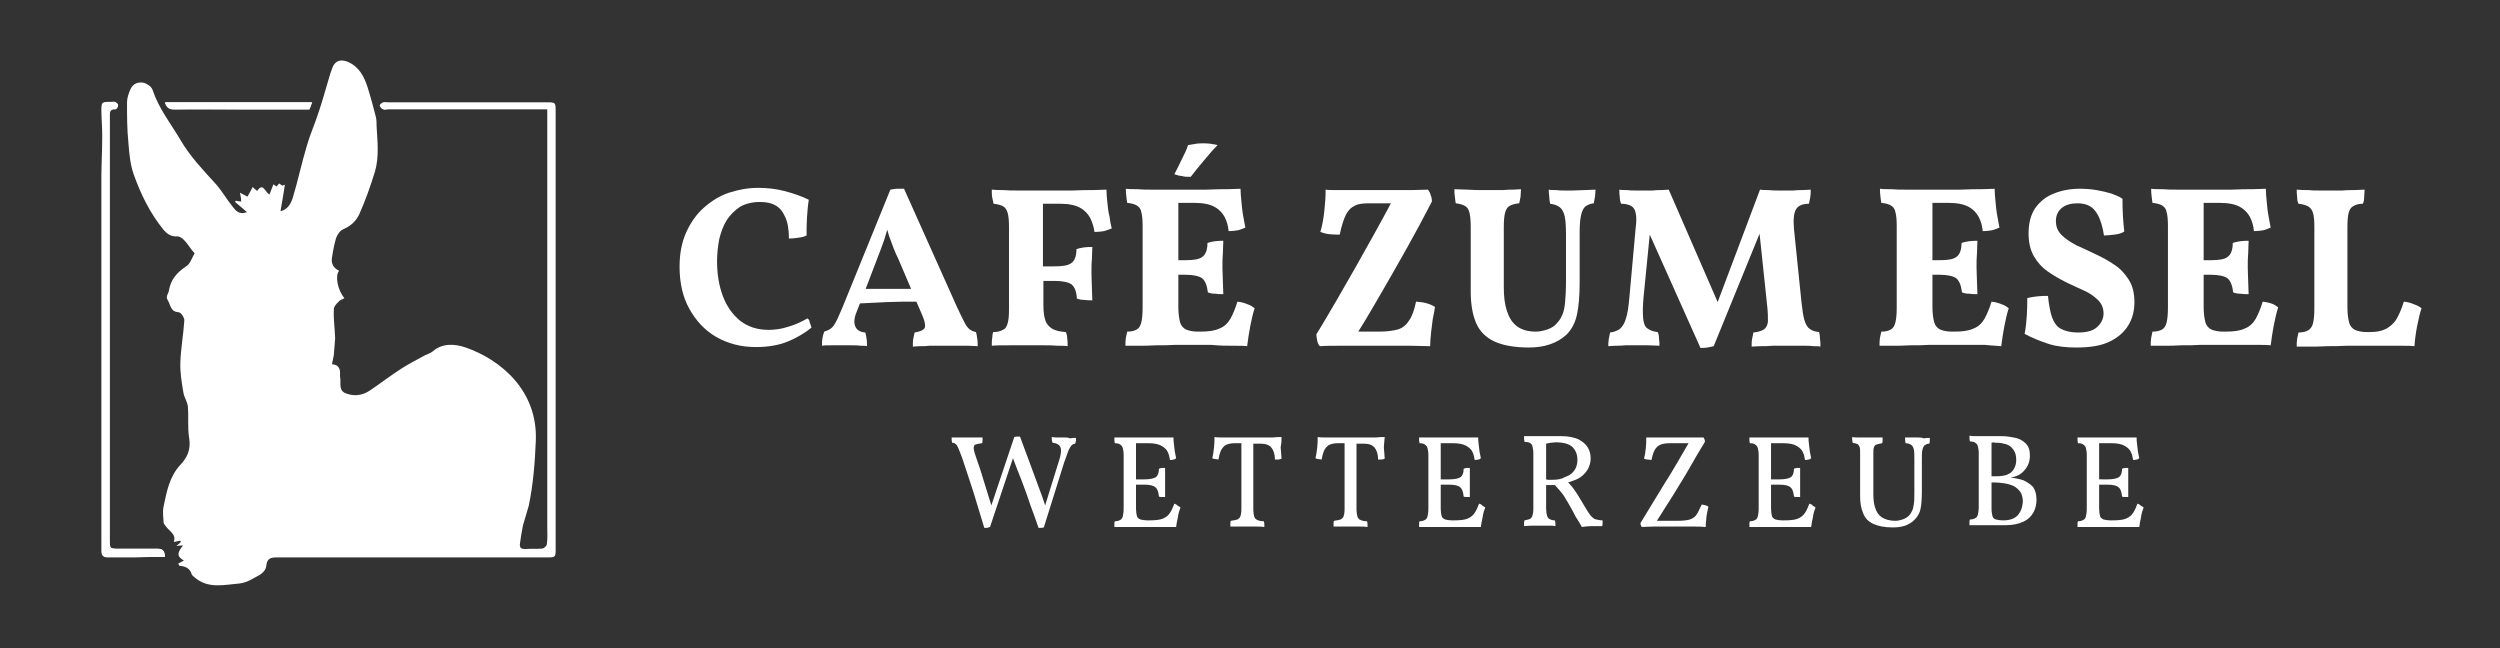
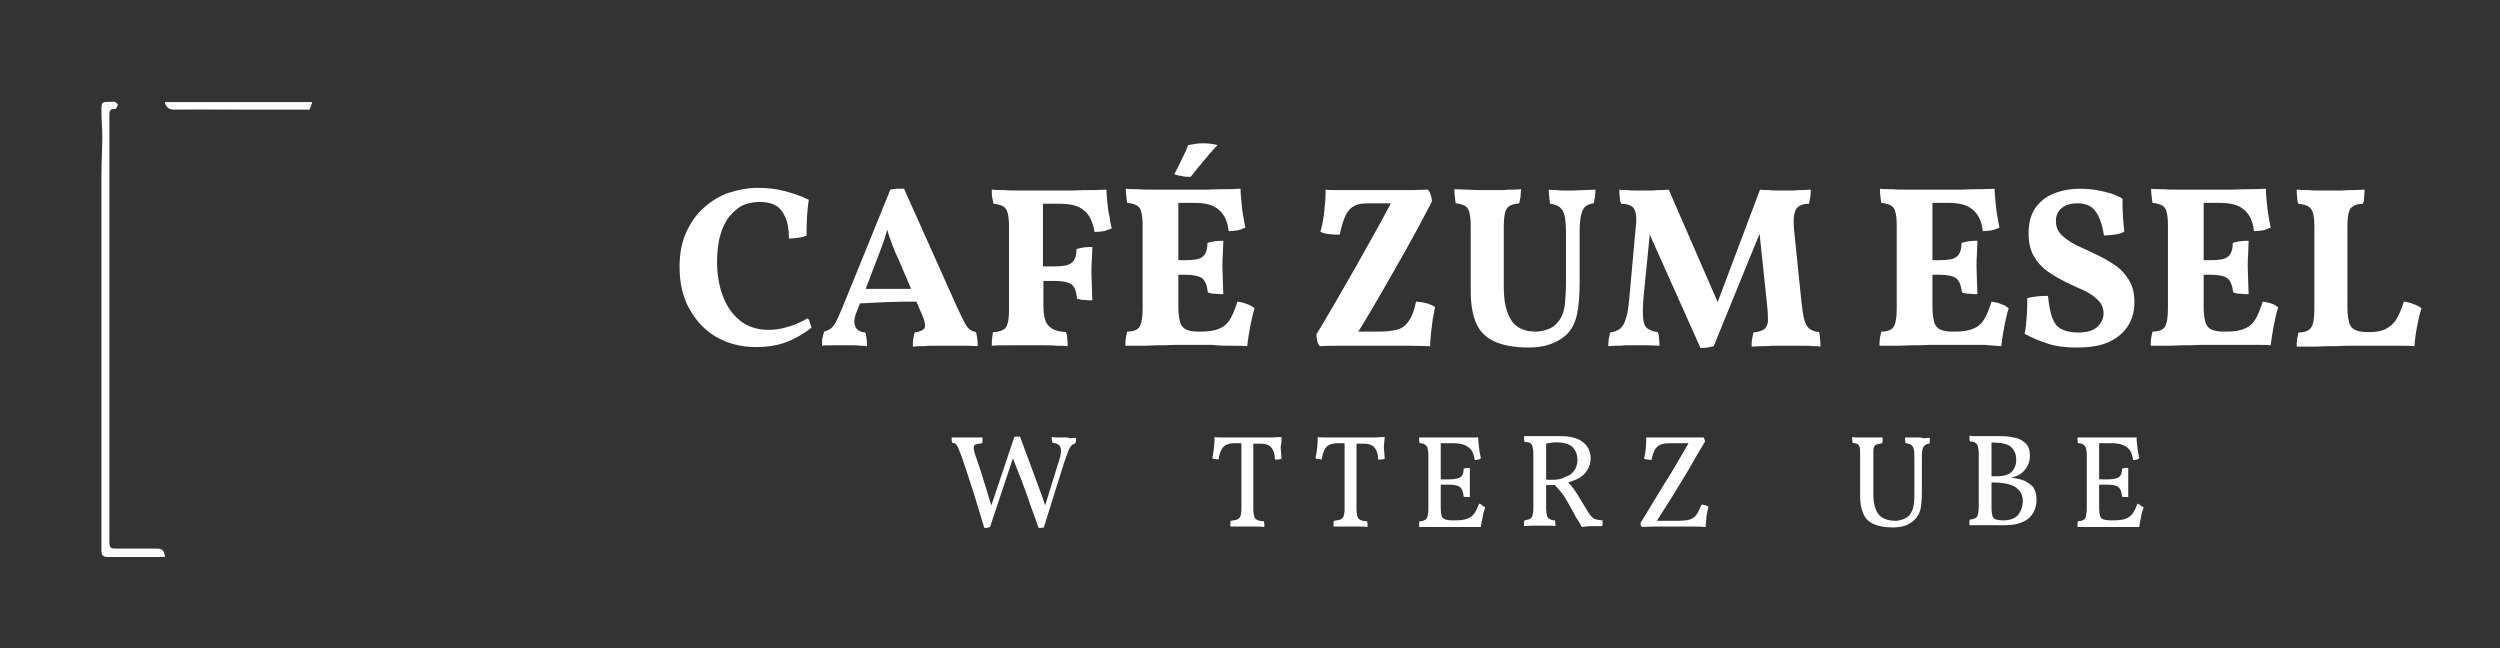
<svg xmlns="http://www.w3.org/2000/svg" version="1.1" id="Ebene_1" x="0px" y="0px" viewBox="0 0 566.9 147" style="enable-background:new 0 0 566.9 147;" xml:space="preserve">
  <rect x="0" y="0" width="566.9" height="147" fill="#333333" stroke="none" />
  <style type="text/css">.st0{fill:#FFFFFF;}</style>
  <g>
-     <path class="st0" d="M40.4,127.8c0.1,0.2,0.2,0.3,0.3,0.5c1.4,0.1,2.4,0.6,2.8,2c0.1,0.2,0.4,0.4,0.6,0.6c3.1,2.7,6.7,1.7,10.3,1.4 c0.9-0.1,1.9-0.5,2.6-0.9c1.3-0.8,3.2-1.3,3.4-3.2c0.2-1.7,1.1-1.8,2.5-1.8c20.3,0,40.7,0,61,0c2.1,0,2.1,0,2.1-2c0-33,0-66,0-99.1 c0-2.1,0-2.1-2.1-2.1c-12,0-24,0-36,0c-0.3,0-0.7-0.1-1,0c-0.3,0.1-0.8,0.5-0.8,0.7c0.1,0.4,0.4,0.8,0.8,0.9c0.3,0.2,0.8,0,1.1,0 c11.4,0,22.9,0,34.3,0h1.8c0,0.8,0,1.4,0,2c0,30.9,0,61.8,0,92.7c0,1.3,0.1,2.6-0.1,3.9c0,0.4-0.6,0.9-1,1c-1.3,0.1-2.7,0-4,0.1 c-0.9,0-1.2-0.4-1.1-1.2c0.2-1.4,0.4-2.8,0.7-4.2c0.4-1.5,0.9-2.9,1.3-4.4c1-4.8,1.4-9.7,1.6-14.7c0.5-11.5-8.1-18.5-15.9-21.2 c-2.4-0.8-5.2-1.1-7.5,0.9c-0.5,0.4-1.2,0.6-1.8,0.9c-1.8,1-3.6,1.9-5.3,3c-2.5,1.6-4.8,3.4-7.2,5c-1.8,1.2-3.8,1.3-5.6,0.5 c-1.5-0.7-0.8-2.5-1.1-3.8c0-0.1,0-0.2,0-0.3c0.1-1.2-0.2-2.3-1.8-2.4c0.1-0.8,0.3-1.4,0.4-2.1c0.1-1.3,0.2-2.5,0.3-3.8 c0-0.6-0.1-1.1-0.1-1.7c-0.1-1.6-0.3-3.3-0.2-4.9c0-0.6,0.6-1.2,1.1-1.7c0.3-0.4,0.9-0.5,1.3-0.8c-1.5-1.7-2.2-5.1-1.2-6.2 c-1.3-0.6-1.9-1.7-1.6-3.1c0.2-1.4,0.5-2.9,0.9-4.3c0.3-0.8,0.9-1.7,1.6-2c1.7-0.7,3-1.9,3.7-3.5c1.4-3.1,2.5-6.3,3.5-9.5 c1-3.4,0.6-6.8,0.4-10.3c0-0.8,0-1.5-0.2-2.3c-0.5-1.9-1-3.9-1.6-5.8c-0.7-2.4-1.6-4.7-3.8-6.1c-1.8-1.1-3.6-1.2-4.4,0.8 c-0.3,0.8-0.6,1.6-0.8,2.4c-0.8,2.6-1.5,5.3-2.4,7.9c-0.8,2.5-1.9,4.9-2.6,7.4c-1.2,3.9-2,7.9-3.2,11.8c-0.4,1.3-1.1,2.7-2.8,3.1 c0.4-2.2,0.7-4.1,1-6c-0.2,0.1-0.4,0.1-0.6,0.2c-0.2-0.2-0.5-0.3-0.7-0.5c-0.2,0.2-0.4,0.5-0.6,0.7c-0.4-0.3-0.7-0.5-0.7-0.5 c-0.3,0.8-0.6,1.5-0.9,2.3c-1.1-0.6-1.4-2.8-2.8-0.8c-0.4-0.3-0.7-0.6-1-0.9c-0.4,0.8-0.8,1.5-1.2,2.2c-0.5-0.3-0.9-0.5-1.7-0.9 c0.2,0.9,0.3,1.5,0.3,2c-0.4,0-0.8-0.1-1.2-0.2c-0.1,0.1-0.2,0.2-0.2,0.3c0.8,0.7,1.7,1.4,2.7,2.3c-1.8,0.7-2.6-0.4-3.3-1.3 c-1.3-1.6-2.3-3.4-3.7-5c-2.9-3.2-5.9-6.3-8.1-10.1c-2.2-3.7-4.9-7.1-6.3-11.3c-0.2-0.7-1.2-1.4-1.9-1.6c-1.3-0.3-2.5,0.1-3.1,1.4 c-0.4,0.9-0.8,2-0.8,3c0,3,0,6,0.3,9c0.2,2.5,0.4,5,1.2,7.3c1.6,4.5,3.7,8.8,6.7,12.5c0.9,1.1,1.8,1.7,3.3,1.6c0.4,0,1,0.4,1.4,0.8 c0.7,0.7,1.2,1.5,1.8,2.3c0.2,0.3,0.7,0.7,0.6,0.8c-0.6,1-1,2.4-1.9,2.9c-2.1,1.4-3.5,3-3.9,5.5c-0.1,0.7-0.8,1.3-0.3,2.1 c0.7,1.1,0.6,2.7,2.5,2.8c0.5,0,1.3,1.2,1.3,1.8c-0.2,3.2-0.8,6.4-0.9,9.5c-0.1,2.3,0.3,4.7,0.7,7c0.2,1.1,0.9,2,1,3.1 c0.2,2.4-0.1,4.8,0.3,7.2c0.4,2.5-0.4,4.3-2,6c-2.5,2.7-3.1,6.1-3.8,9.4c-0.3,1.4,0,3,0,3.8c1,1.9,3,2.3,2.3,4.3 c0.6-0.1,1-0.2,1.5-0.3c0,0.1,0.1,0.2,0.1,0.3c-0.3,0.3-0.5,0.5-1,0.9c0.7-0.1,1.1-0.1,1.5-0.1c-1.4,1.7-1.4,2.5,0.2,3.4 C41.2,127.4,40.8,127.6,40.4,127.8" />
-     <path class="st0" d="M37.4,126.3c0-1.5-0.6-1.9-1.7-1.8c-2.9,0-5.8,0-8.6,0c-2.2,0-2.2,0-2.2-2.3c0-27.5,0-55,0-82.5 c0-4.4,0-8.8,0-13.2c0-0.9-0.1-1.8,1.3-1.7c0.2,0,0.6-0.5,0.6-0.9c0-0.2-0.3-0.6-0.6-0.7c-0.2-0.1-0.6,0-0.9,0 c-2.2,0-2.2,0-2.2,2.1c0,1.9,0.2,3.7,0.2,5.6c0,3-0.2,6-0.2,9c0,27.8,0,55.5,0,83.3c0,0.6,0,1.3,0,1.9c0,0.9,0.4,1.3,1.3,1.3 c2,0,3.9,0,5.9,0C32.5,126.3,34.9,126.3,37.4,126.3" />
    <path class="st0" d="M37.4,23.2c0.4,1.3,1.1,1.6,2.3,1.6c4.8-0.1,9.6,0,14.4,0c5.3,0,10.7,0,16.1,0c0.2-0.5,0.4-1,0.6-1.6H37.4z" />
    <path class="st0" d="M37.4,126.3c-2.5,0-4.8,0-7.2,0c-2,0-3.9,0-5.9,0c-0.9,0-1.3-0.4-1.3-1.3c0-0.6,0-1.2,0-1.9 c0-27.8,0-55.5,0-83.3c0-3,0.2-6,0.2-9c0-1.9-0.2-3.7-0.2-5.6c0-2.1,0-2.1,2.2-2.1c0.3,0,0.6-0.1,0.9,0c0.3,0.2,0.7,0.5,0.6,0.7 c0,0.3-0.4,0.9-0.6,0.9c-1.4-0.1-1.3,0.8-1.3,1.7c0,4.4,0,8.8,0,13.2c0,27.5,0,55,0,82.5c0,2.3,0,2.3,2.2,2.3c2.9,0,5.8,0,8.6,0 C36.7,124.4,37.3,124.8,37.4,126.3" />
    <path class="st0" d="M37.4,23.2h33.3c-0.2,0.6-0.4,1.1-0.6,1.6c-5.4,0-10.7,0-16.1,0c-4.8,0-9.6,0-14.4,0 C38.6,24.9,37.8,24.6,37.4,23.2" />
  </g>
  <g>
    <path class="st0" d="M335.4,114.2c-0.3,0.8-0.6,1.5-1,2.1c-0.4,0.6-0.9,1-1.6,1.3s-1.8,0.4-3.2,0.4h-0.2c-0.7,0-1.3-0.1-1.7-0.2 c-0.4-0.2-0.7-0.4-0.8-0.8c-0.1-0.4-0.2-1-0.2-1.7v-5.4h1.9c1.2,0,2.1,0.2,2.5,0.6c0.5,0.4,0.7,1.1,0.8,2.1 c0.2,0.1,0.4,0.1,0.7,0.1c0.2,0,0.5,0,0.7,0c0-0.5,0-1.1,0-1.7c0-0.6,0-1.2,0-1.7s0-1.1,0-1.6c0-0.6,0-1.1,0-1.6 c-0.3,0-0.5,0-0.7,0c-0.2,0-0.5,0.1-0.7,0.2c0,1-0.3,1.6-0.7,1.9c-0.5,0.3-1.3,0.5-2.6,0.5h-1.9v-8.2h2.8c1.3,0,2.3,0.2,3,0.6 c0.7,0.4,1.2,0.9,1.4,1.4c0.3,0.6,0.4,1.2,0.5,1.8c0.3,0,0.5,0,0.8-0.1c0.2,0,0.4-0.1,0.6-0.3c-0.1-0.4-0.2-0.9-0.3-1.5 c-0.1-0.6-0.1-1.1-0.2-1.7c-0.1-0.6-0.1-1.1-0.1-1.5c-0.3,0-0.8,0-1.6,0c-0.7,0-1.6,0-2.8,0c-1.1,0-2.5,0-4,0h-1.1 c-0.4,0-0.9,0-1.4,0c-0.5,0-1,0-1.4,0c-0.4,0-0.8,0-1.1,0c0,0.2,0,0.5,0,0.7c0,0.2,0.1,0.4,0.1,0.6c0.5,0,1,0.1,1.2,0.3 c0.3,0.2,0.5,0.4,0.6,0.8c0.1,0.4,0.2,0.9,0.2,1.5v12.2c0,0.8-0.1,1.4-0.2,1.8c-0.1,0.4-0.3,0.7-0.6,0.8c-0.3,0.2-0.7,0.3-1.2,0.3 c-0.1,0.2-0.1,0.3-0.1,0.6c0,0.2,0,0.5,0,0.7c0.4,0,0.9,0,1.5,0c0.6,0,1.3,0,2.1,0c0.7,0,1.5,0,2.2,0h1.9c0.9,0,1.8,0,2.6,0 c0.8,0,1.6,0,2.2,0c0.6,0,1.2,0,1.5,0c0.1-0.7,0.2-1.4,0.4-2.2c0.1-0.8,0.3-1.5,0.6-2.2c-0.2-0.2-0.4-0.3-0.6-0.4 C336,114.4,335.7,114.3,335.4,114.2" />
    <path class="st0" d="M351.9,108.8c-0.3,0-0.5,0-0.7,0c-0.2,0-0.4,0-0.6-0.1v-8.1c0.3-0.1,0.7-0.1,1-0.2c0.4,0,0.8-0.1,1.2-0.1 c1.8,0,3.1,0.4,3.8,1.1c0.7,0.7,1.1,1.7,1.1,2.9c0,1-0.3,1.9-0.8,2.5c-0.5,0.7-1.2,1.1-2.1,1.4C354,108.7,353,108.8,351.9,108.8 M360.6,116.8c-0.3-0.4-0.7-1-1.1-1.7c-0.6-1-1.1-1.8-1.5-2.5c-0.4-0.7-0.8-1.2-1.2-1.8c-0.3-0.4-0.7-0.9-1.2-1.4 c0.9-0.3,1.8-0.6,2.5-1c0.8-0.5,1.4-1.1,1.9-1.9c0.4-0.7,0.7-1.6,0.7-2.5c0-1-0.2-1.8-0.7-2.6c-0.5-0.8-1.2-1.3-2.1-1.8 c-1-0.4-2.2-0.7-3.7-0.7c-0.8,0-1.7,0-2.5,0c-0.8,0-1.7,0-2.5,0c-0.7,0-1.4,0-2.1,0c-0.7,0-1.2,0-1.5,0c0,0.2,0,0.5,0,0.7 c0,0.2,0.1,0.4,0.1,0.6c0.5,0,1,0.1,1.2,0.2c0.3,0.2,0.5,0.4,0.6,0.8c0.1,0.4,0.2,0.9,0.2,1.6v12.6c0,0.7-0.1,1.2-0.2,1.5 c-0.1,0.4-0.3,0.6-0.6,0.8c-0.3,0.1-0.7,0.2-1.2,0.3c-0.1,0.2-0.1,0.4-0.1,0.6c0,0.2,0,0.4,0,0.7c0.5,0,1-0.1,1.7-0.1 c0.7,0,1.3,0,1.8,0h1c0.4,0,0.8,0,1.3,0c0.5,0,0.9,0,1.3,0.1c0-0.2,0-0.4,0-0.7c0-0.2-0.1-0.4-0.1-0.6c-0.5,0-0.9-0.1-1.2-0.3 c-0.3-0.1-0.5-0.4-0.6-0.8c-0.1-0.4-0.2-0.9-0.2-1.5v-5.4c0.3,0,0.7,0,1,0c0.3,0,0.7,0,1,0c0.5,0.6,1,1.1,1.4,1.6 c0.5,0.6,0.9,1.2,1.2,1.8c0.4,0.6,0.7,1.2,1.1,1.9c0.3,0.5,0.5,0.9,0.7,1.3c0.2,0.4,0.4,0.8,0.7,1.2c0.3,0.4,0.6,1,1,1.7 c0.7-0.1,1.5-0.2,2.3-0.2c0.8,0,1.6,0,2.3,0c0.1-0.2,0.1-0.4,0.1-0.6c0-0.2,0-0.4,0-0.7c-0.7,0-1.3-0.2-1.8-0.3 C361.3,117.5,360.9,117.2,360.6,116.8" />
    <path class="st0" d="M241.4,99.2c-0.5,0-1,0-1.5,0c-0.5,0-0.9,0-1.4-0.1c0,0.2,0,0.4,0,0.6s0.1,0.5,0.2,0.7c1,0.1,1.6,0.5,1.8,1.1 c0.2,0.6,0.1,1.7-0.4,3.1l-3.1,10c-0.5-1.5-1-3-1.6-4.5c-0.7-1.9-1.4-3.8-2.1-5.7c-0.7-1.9-1.4-3.7-2-5.4c-0.3,0-0.6,0-0.8,0 c-0.2,0-0.4,0.1-0.5,0.1l-5.2,15.5c-0.3-0.9-0.6-1.9-0.9-2.9c-0.4-1.4-0.9-2.8-1.3-4.2c-0.4-1.4-0.9-2.7-1.3-3.9 c-0.3-0.9-0.5-1.5-0.5-2c0-0.4,0.1-0.7,0.4-0.8c0.3-0.1,0.8-0.2,1.5-0.3c0.1-0.2,0.1-0.5,0.1-0.7c0-0.2,0-0.4,0-0.6 c-0.4,0-0.8,0-1.2,0c-0.4,0-0.9,0-1.3,0c-0.4,0-0.8,0-1.1,0h-0.8c-0.3,0-0.6,0-0.9,0c-0.3,0-0.6,0-0.9,0c-0.3,0-0.6,0-0.8,0 c0,0.2,0,0.4,0,0.6c0,0.2,0.1,0.4,0.1,0.6c0.4,0,0.6,0.1,0.8,0.3c0.2,0.1,0.4,0.4,0.6,0.9c0.2,0.5,0.5,1.2,0.9,2.3 c0.9,2.6,1.7,5.2,2.6,7.9c0.8,2.6,1.6,5.3,2.4,7.9c0.2,0,0.3,0,0.5,0c0.1,0,0.3,0,0.4-0.1c0.1,0,0.3-0.1,0.4-0.1l5.2-15.6 c0.6,1.6,1.2,3.2,1.9,4.9c0.7,1.9,1.4,3.7,2,5.6c0.7,1.8,1.3,3.6,1.9,5.3c0.2,0,0.4,0,0.6,0c0.2,0,0.4-0.1,0.6-0.1l4.6-14.7 c0.4-1.1,0.7-1.9,0.9-2.5c0.2-0.6,0.5-1,0.7-1.3c0.2-0.3,0.5-0.4,0.9-0.5c0.1-0.2,0.1-0.4,0.2-0.7c0-0.2,0-0.4,0-0.6 c-0.4,0-0.9,0-1.4,0.1C242.3,99.2,241.8,99.2,241.4,99.2" />
    <path class="st0" d="M290.6,99.1c-0.5,0-1.2,0-2,0.1c-0.8,0-1.7,0-2.7,0h-3H280c-0.9,0-1.8,0-2.6,0c-0.8,0-1.5,0-2-0.1 c0,0.7,0,1.4-0.1,2.3c-0.1,0.8-0.2,1.7-0.4,2.5c0.2,0.1,0.4,0.2,0.7,0.2c0.3,0,0.5,0.1,0.7,0.1c0.1-0.7,0.3-1.4,0.5-1.9 c0.2-0.5,0.6-1,1-1.3c0.5-0.3,1.2-0.5,2.2-0.5h1.5v15c0,0.7-0.1,1.2-0.2,1.5c-0.1,0.4-0.4,0.6-0.7,0.8c-0.3,0.1-0.8,0.2-1.5,0.3 c-0.1,0.2-0.1,0.3-0.1,0.6c0,0.2,0,0.5,0,0.7c0.4,0,0.8,0,1.2,0c0.4,0,0.9,0,1.4,0c0.5,0,0.9,0,1.3,0c0.6,0,1.3,0,1.9,0 c0.7,0,1.3,0,1.9,0.1c0-0.3,0-0.5,0-0.7c0-0.2-0.1-0.4-0.1-0.6c-0.6,0-1.1-0.1-1.5-0.3c-0.3-0.1-0.6-0.4-0.7-0.8 c-0.1-0.4-0.2-0.9-0.2-1.5v-15h1.6c1.2,0,2,0.3,2.5,0.9c0.5,0.6,0.8,1.5,0.8,2.7c0.3,0,0.6,0,0.8,0c0.2,0,0.5-0.1,0.7-0.2 c-0.1-1-0.1-1.8-0.2-2.6C290.6,100.5,290.6,99.8,290.6,99.1" />
    <path class="st0" d="M384.7,116.7c-0.3,0.5-0.9,0.9-1.5,1.1c-0.7,0.2-1.6,0.3-2.9,0.3h-4.6c1.2-1.8,2.3-3.7,3.5-5.5 c1.2-2,2.5-4,3.7-6.1c1.2-2.1,2.4-4.2,3.7-6.3c0-0.2,0-0.4-0.1-0.6c-0.1-0.2-0.1-0.3-0.2-0.4c-0.7,0-1.4,0-2,0c-0.6,0-1.2,0-1.8,0 h-1.9h-1.8c-0.7,0-1.4,0-2.1,0c-0.7,0-1.4,0-2,0c-0.6,0-1.1,0-1.4,0c0,0.8,0,1.6-0.1,2.5c-0.1,0.9-0.2,1.6-0.4,2.3 c0.2,0.1,0.5,0.2,0.8,0.2c0.3,0,0.6,0.1,0.9,0.1c0.2-1.1,0.5-1.9,0.8-2.4c0.3-0.5,0.8-0.9,1.3-1.1c0.5-0.2,1.3-0.3,2.1-0.3h4.2 c-0.8,1.4-1.7,2.9-2.5,4.3c-0.9,1.5-1.8,3.1-2.8,4.6c-0.9,1.5-1.9,3.1-2.8,4.6c-0.9,1.5-1.9,3.1-2.8,4.6c0,0.2,0,0.4,0.1,0.5 c0,0.1,0.1,0.3,0.2,0.4c0.6,0,1.5-0.1,2.8-0.1c1.2,0,2.5,0,3.9,0h2.6c0.8,0,1.6,0,2.5,0s1.7,0,2.7,0.1c0-0.5,0-1,0.1-1.6 c0-0.5,0.1-1.1,0.2-1.6c0.1-0.5,0.2-1,0.3-1.4c-0.4-0.3-0.9-0.4-1.5-0.5C385.4,115.3,385.1,116.2,384.7,116.7" />
    <path class="st0" d="M314,99.1c-0.5,0-1.2,0-2,0.1c-0.8,0-1.7,0-2.7,0h-3h-2.9c-0.9,0-1.8,0-2.6,0c-0.8,0-1.5,0-2-0.1 c0,0.7,0,1.4-0.1,2.3c-0.1,0.8-0.2,1.7-0.4,2.5c0.2,0.1,0.4,0.2,0.7,0.2c0.3,0,0.5,0.1,0.7,0.1c0.1-0.7,0.3-1.4,0.5-1.9 c0.2-0.5,0.6-1,1-1.3c0.5-0.3,1.2-0.5,2.2-0.5h1.5v15c0,0.7-0.1,1.2-0.2,1.5c-0.1,0.4-0.4,0.6-0.7,0.8c-0.3,0.1-0.8,0.2-1.5,0.3 c-0.1,0.2-0.1,0.3-0.1,0.6c0,0.2,0,0.5,0,0.7c0.4,0,0.8,0,1.2,0c0.4,0,0.9,0,1.4,0c0.5,0,0.9,0,1.3,0c0.6,0,1.3,0,1.9,0 c0.7,0,1.3,0,1.9,0.1c0-0.3,0-0.5,0-0.7c0-0.2-0.1-0.4-0.1-0.6c-0.6,0-1.1-0.1-1.5-0.3c-0.3-0.1-0.6-0.4-0.7-0.8 c-0.1-0.4-0.2-0.9-0.2-1.5v-15h1.6c1.2,0,2,0.3,2.5,0.9c0.5,0.6,0.8,1.5,0.8,2.7c0.3,0,0.6,0,0.8,0c0.2,0,0.5-0.1,0.7-0.2 c-0.1-1-0.1-1.8-0.2-2.6C313.9,100.5,313.9,99.8,314,99.1" />
-     <path class="st0" d="M266.3,114.2c-0.3,0.8-0.6,1.5-1,2.1c-0.4,0.6-0.9,1-1.6,1.3s-1.8,0.4-3.2,0.4h-0.2c-0.7,0-1.3-0.1-1.7-0.2 c-0.4-0.2-0.7-0.4-0.8-0.8c-0.1-0.4-0.2-1-0.2-1.7v-5.4h1.9c1.2,0,2.1,0.2,2.5,0.6c0.5,0.4,0.7,1.1,0.8,2.1 c0.2,0.1,0.4,0.1,0.7,0.1c0.2,0,0.5,0,0.7,0c0-0.5,0-1.1,0-1.7c0-0.6,0-1.2,0-1.7s0-1.1,0-1.6c0-0.6,0-1.1,0-1.6 c-0.3,0-0.5,0-0.7,0c-0.2,0-0.5,0.1-0.7,0.2c0,1-0.3,1.6-0.7,1.9c-0.5,0.3-1.3,0.5-2.6,0.5h-1.9v-8.2h2.8c1.3,0,2.3,0.2,3,0.6 c0.7,0.4,1.2,0.9,1.4,1.4c0.3,0.6,0.4,1.2,0.5,1.8c0.3,0,0.5,0,0.8-0.1c0.2,0,0.4-0.1,0.6-0.3c-0.1-0.4-0.2-0.9-0.3-1.5 c-0.1-0.6-0.1-1.1-0.2-1.7c-0.1-0.6-0.1-1.1-0.1-1.5c-0.3,0-0.8,0-1.6,0c-0.7,0-1.6,0-2.8,0c-1.1,0-2.5,0-4,0h-1.1 c-0.4,0-0.9,0-1.4,0c-0.5,0-1,0-1.4,0c-0.4,0-0.8,0-1.1,0c0,0.2,0,0.5,0,0.7s0.1,0.4,0.1,0.6c0.5,0,1,0.1,1.2,0.3 c0.3,0.2,0.5,0.4,0.6,0.8c0.1,0.4,0.2,0.9,0.2,1.5v12.2c0,0.8-0.1,1.4-0.2,1.8c-0.1,0.4-0.3,0.7-0.6,0.8c-0.3,0.2-0.7,0.3-1.2,0.3 c-0.1,0.2-0.1,0.3-0.1,0.6c0,0.2,0,0.5,0,0.7c0.4,0,0.9,0,1.5,0c0.6,0,1.3,0,2.1,0c0.7,0,1.5,0,2.2,0h1.9c0.9,0,1.8,0,2.6,0 s1.6,0,2.2,0c0.6,0,1.2,0,1.5,0c0.1-0.7,0.2-1.4,0.4-2.2c0.1-0.8,0.3-1.5,0.6-2.2c-0.2-0.2-0.4-0.3-0.6-0.4 C266.8,114.4,266.6,114.3,266.3,114.2" />
    <path class="st0" d="M484.7,114.2c-0.3,0.8-0.6,1.5-1,2.1c-0.4,0.6-0.9,1-1.6,1.3s-1.8,0.4-3.2,0.4h-0.2c-0.7,0-1.3-0.1-1.7-0.2 c-0.4-0.2-0.7-0.4-0.8-0.8c-0.1-0.4-0.2-1-0.2-1.7v-5.4h1.9c1.2,0,2.1,0.2,2.5,0.6c0.5,0.4,0.7,1.1,0.8,2.1 c0.2,0.1,0.4,0.1,0.7,0.1c0.2,0,0.5,0,0.7,0c0-0.5,0-1.1,0-1.7c0-0.6,0-1.2,0-1.7s0-1.1,0-1.6c0-0.6,0-1.1,0-1.6 c-0.3,0-0.5,0-0.7,0c-0.2,0-0.5,0.1-0.7,0.2c0,1-0.3,1.6-0.7,1.9c-0.5,0.3-1.3,0.5-2.6,0.5H476v-8.2h2.8c1.3,0,2.3,0.2,3,0.6 c0.7,0.4,1.2,0.9,1.4,1.4c0.3,0.6,0.4,1.2,0.5,1.8c0.3,0,0.5,0,0.8-0.1c0.2,0,0.4-0.1,0.6-0.3c-0.1-0.4-0.2-0.9-0.3-1.5 c-0.1-0.6-0.1-1.1-0.2-1.7c-0.1-0.6-0.1-1.1-0.1-1.5c-0.3,0-0.8,0-1.6,0c-0.7,0-1.6,0-2.8,0c-1.1,0-2.5,0-4,0h-1.1 c-0.4,0-0.9,0-1.4,0c-0.5,0-1,0-1.4,0c-0.4,0-0.8,0-1.1,0c0,0.2,0,0.5,0,0.7s0.1,0.4,0.1,0.6c0.5,0,1,0.1,1.2,0.3 c0.3,0.2,0.5,0.4,0.6,0.8c0.1,0.4,0.2,0.9,0.2,1.5v12.2c0,0.8-0.1,1.4-0.2,1.8c-0.1,0.4-0.3,0.7-0.6,0.8c-0.3,0.2-0.7,0.3-1.2,0.3 c-0.1,0.2-0.1,0.3-0.1,0.6c0,0.2,0,0.5,0,0.7c0.4,0,0.9,0,1.5,0c0.6,0,1.3,0,2.1,0c0.7,0,1.5,0,2.2,0h1.9c0.9,0,1.8,0,2.6,0 c0.8,0,1.6,0,2.2,0c0.6,0,1.2,0,1.5,0c0.1-0.7,0.2-1.4,0.4-2.2c0.1-0.8,0.3-1.5,0.6-2.2c-0.2-0.2-0.4-0.3-0.6-0.4 C485.2,114.4,485,114.3,484.7,114.2" />
    <path class="st0" d="M457.5,116.9c-0.7,0.7-1.8,1.1-3.2,1.1c-0.7,0-1.3-0.1-1.7-0.2c-0.4-0.1-0.7-0.4-0.8-0.8 c-0.1-0.4-0.2-1-0.2-1.8v-5.8h0.7c0.7,0,1.5,0.1,2.2,0.2c0.7,0.1,1.4,0.3,2.1,0.6c0.6,0.3,1.1,0.8,1.5,1.3c0.4,0.6,0.6,1.3,0.6,2.3 C458.6,115.1,458.2,116.1,457.5,116.9 M452.8,100.4c0.7,0,1.3,0.1,2,0.3c0.7,0.2,1.3,0.6,1.7,1.2c0.5,0.6,0.7,1.4,0.7,2.4 c0,0.6-0.1,1.2-0.4,1.8c-0.3,0.6-0.7,1.1-1.4,1.4c-0.7,0.4-1.7,0.5-2.9,0.5h-0.9v-7.6c0.2,0,0.3-0.1,0.5-0.1 C452.2,100.4,452.5,100.4,452.8,100.4 M458.8,108.9c-0.9-0.3-1.9-0.5-2.9-0.6c1.3-0.2,2.4-0.7,3.2-1.7c0.8-0.9,1.2-2,1.2-3.3 c0-1.2-0.3-2.1-0.9-2.7c-0.6-0.6-1.4-1.1-2.3-1.3c-1-0.2-2-0.4-3.2-0.4c-0.5,0-0.9,0-1.4,0c-0.5,0-1,0-1.4,0c-0.5,0-1,0-1.4,0 c-0.5,0-1.1,0-1.7,0c-0.6,0-1,0-1.4-0.1c0,0.2,0,0.5,0,0.7c0,0.2,0.1,0.4,0.1,0.6c0.5,0,1,0.1,1.2,0.3c0.3,0.2,0.5,0.4,0.6,0.8 c0.1,0.4,0.2,0.9,0.2,1.5v12.2c0,0.8-0.1,1.4-0.2,1.8c-0.1,0.4-0.3,0.7-0.6,0.8c-0.3,0.2-0.7,0.3-1.2,0.3c-0.1,0.2-0.1,0.3-0.1,0.6 c0,0.2,0,0.5,0,0.7c0.4,0,0.9,0,1.6,0c0.7,0,1.4,0,2.2,0c0.8,0,1.6,0,2.3,0h2c1.7,0,3.1-0.3,4.1-0.8c1.1-0.5,1.8-1.2,2.3-2.1 c0.5-0.9,0.7-1.9,0.7-2.9c0-1.2-0.3-2.2-0.8-2.9C460.4,109.8,459.7,109.3,458.8,108.9" />
-     <path class="st0" d="M410.3,114.2c-0.3,0.8-0.6,1.5-1,2.1c-0.4,0.6-0.9,1-1.6,1.3c-0.7,0.3-1.8,0.4-3.2,0.4h-0.2 c-0.7,0-1.3-0.1-1.7-0.2c-0.4-0.2-0.7-0.4-0.8-0.8c-0.1-0.4-0.2-1-0.2-1.7v-5.4h1.9c1.2,0,2.1,0.2,2.5,0.6c0.5,0.4,0.7,1.1,0.8,2.1 c0.2,0.1,0.4,0.1,0.7,0.1c0.2,0,0.5,0,0.7,0c0-0.5,0-1.1,0-1.7c0-0.6,0-1.2,0-1.7s0-1.1,0-1.6c0-0.6,0-1.1,0-1.6 c-0.3,0-0.5,0-0.7,0c-0.2,0-0.5,0.1-0.7,0.2c0,1-0.3,1.6-0.7,1.9c-0.5,0.3-1.3,0.5-2.6,0.5h-1.9v-8.2h2.8c1.3,0,2.3,0.2,3,0.6 c0.7,0.4,1.2,0.9,1.4,1.4c0.3,0.6,0.4,1.2,0.5,1.8c0.3,0,0.5,0,0.8-0.1c0.2,0,0.4-0.1,0.6-0.3c-0.1-0.4-0.2-0.9-0.3-1.5 c-0.1-0.6-0.1-1.1-0.2-1.7c-0.1-0.6-0.1-1.1-0.1-1.5c-0.3,0-0.8,0-1.6,0c-0.7,0-1.6,0-2.8,0c-1.1,0-2.5,0-4,0h-1.1 c-0.4,0-0.9,0-1.4,0c-0.5,0-1,0-1.4,0c-0.4,0-0.8,0-1.1,0c0,0.2,0,0.5,0,0.7c0,0.2,0.1,0.4,0.1,0.6c0.5,0,1,0.1,1.2,0.3 c0.3,0.2,0.5,0.4,0.6,0.8c0.1,0.4,0.2,0.9,0.2,1.5v12.2c0,0.8-0.1,1.4-0.2,1.8c-0.1,0.4-0.3,0.7-0.6,0.8c-0.3,0.2-0.7,0.3-1.2,0.3 c-0.1,0.2-0.1,0.3-0.1,0.6c0,0.2,0,0.5,0,0.7c0.4,0,0.9,0,1.5,0c0.6,0,1.3,0,2.1,0c0.7,0,1.5,0,2.2,0h1.9c0.9,0,1.8,0,2.6,0 c0.8,0,1.6,0,2.2,0c0.6,0,1.2,0,1.5,0c0.1-0.7,0.2-1.4,0.4-2.2c0.1-0.8,0.3-1.5,0.6-2.2c-0.2-0.2-0.4-0.3-0.6-0.4 C410.9,114.4,410.6,114.3,410.3,114.2" />
    <path class="st0" d="M434.8,99.2c-0.3,0-0.6,0-1,0c-0.3,0-0.7,0-1,0c-0.3,0-0.6,0-0.8,0c0,0.2,0,0.4,0,0.6c0,0.2,0.1,0.4,0.1,0.7 c0.6,0,1,0.2,1.3,0.4c0.3,0.2,0.5,0.6,0.6,1.1c0.1,0.5,0.1,1.3,0.1,2.2v7.4c0,1.1,0,1.9-0.1,2.6c-0.1,0.7-0.2,1.2-0.4,1.6 c-0.2,0.4-0.4,0.8-0.7,1.1c-0.4,0.4-0.9,0.7-1.5,0.9c-0.6,0.2-1.1,0.3-1.6,0.3c-1.3,0-2.3-0.3-3.1-0.8c-0.7-0.5-1.2-1.2-1.5-2.2 c-0.3-0.9-0.4-1.9-0.4-3v-9c0-0.7,0-1.3,0.1-1.6c0.1-0.3,0.3-0.6,0.6-0.7c0.3-0.1,0.7-0.2,1.3-0.3c0.1-0.2,0.1-0.4,0.1-0.7 c0-0.2,0-0.4,0-0.6c-0.2,0-0.5,0-0.7,0c-0.3,0-0.6,0-0.9,0c-0.3,0-0.6,0-0.9,0h-0.9c-0.6,0-1.2,0-1.9,0c-0.6,0-1.2,0-1.6-0.1 c0,0.2,0,0.4,0,0.6c0,0.2,0.1,0.4,0.1,0.7c0.5,0.1,0.9,0.2,1.1,0.3c0.2,0.1,0.4,0.4,0.5,0.7c0.1,0.3,0.1,0.9,0.1,1.6v9.5 c0,1.5,0.2,2.8,0.7,3.9c0.4,1.1,1.2,1.9,2.3,2.4c1.1,0.5,2.5,0.8,4.4,0.8c1,0,1.9-0.1,2.8-0.4c0.8-0.3,1.5-0.7,2.1-1.3 c0.7-0.7,1.2-1.5,1.4-2.5c0.2-1,0.3-2.3,0.3-4v-7.1c0-1,0-1.7,0.1-2.2c0.1-0.5,0.3-0.9,0.5-1.1c0.3-0.2,0.6-0.4,1.1-0.4 c0.1-0.3,0.1-0.6,0.1-0.8c0-0.2,0-0.4,0-0.5c-0.4,0-0.8,0-1.4,0.1C435.8,99.2,435.3,99.2,434.8,99.2" />
    <path class="st0" d="M270,40.1c1-1.3,2-2.5,3-3.7c1-1.2,2-2.4,3.1-3.5c-0.9-0.2-1.9-0.4-3-0.4c-0.6,0-1.3,0-1.9,0.1 c-0.6,0.1-1.3,0.2-1.8,0.3c-0.3,1-0.8,2-1.4,3.2c-0.6,1.2-1.1,2.3-1.7,3.4c0.6,0.2,1.1,0.4,1.7,0.4C268.5,40.1,269.2,40.1,270,40.1 " />
    <path class="st0" d="M183.1,72.2c-1.4,0.8-2.9,1.5-4.4,1.9c-1.5,0.5-3,0.7-4.4,0.7c-2.6,0-4.7-0.7-6.5-2.1c-1.7-1.4-3-3.2-3.9-5.6 c-0.9-2.4-1.3-5-1.3-7.9c0-1.7,0.2-3.4,0.5-5c0.4-1.6,0.9-3,1.7-4.3c0.8-1.2,1.8-2.2,3-3c1.2-0.7,2.8-1.1,4.5-1.1 c1.3,0,2.5,0.2,3.4,0.7c1,0.5,1.7,1.3,2.3,2.6c0.6,1.2,0.9,2.9,0.9,5c0.7,0,1.4-0.1,2.2-0.2c0.8-0.1,1.4-0.3,1.8-0.5 c0-1.4,0-2.8,0.1-4.2c0.1-1.4,0.2-2.7,0.4-3.9c-1.8-0.9-3.7-1.5-5.6-2c-1.9-0.5-3.9-0.7-5.9-0.7c-2.3,0-4.4,0.4-6.6,1.1 c-2.1,0.7-4,1.9-5.7,3.4c-1.7,1.5-3,3.4-4,5.6c-1,2.2-1.5,4.8-1.5,7.8c0,3.6,0.7,6.8,2.2,9.5c1.5,2.7,3.5,4.9,6.1,6.4 c2.6,1.5,5.6,2.3,9,2.3c2.7,0,5.1-0.4,7.1-1.2c2-0.8,3.9-1.9,5.5-3.2c-0.1-0.4-0.2-0.8-0.4-1.2C183.6,72.7,183.4,72.4,183.1,72.2" />
    <path class="st0" d="M251.1,45.9c-0.1-1.1-0.2-2-0.2-2.9c-0.8,0-1.8,0.1-3,0.1c-1.3,0-2.8,0-4.7,0.1c-1.9,0-4.2,0-7,0h-2.3 c-1,0-2.1,0-3.2,0c-1.1,0-2.2,0-3.2-0.1c-1,0-1.8,0-2.6-0.1c0,0.7,0,1.3,0.1,1.8c0.1,0.5,0.2,1,0.3,1.4c0.9,0.1,1.7,0.3,2.2,0.6 c0.5,0.3,0.8,0.8,1,1.5c0.2,0.7,0.3,1.7,0.3,3.1v18.8c0,1.4-0.1,2.4-0.3,3.1c-0.2,0.7-0.5,1.3-1.1,1.5c-0.5,0.3-1.2,0.5-2.2,0.5 c-0.1,0.4-0.2,0.8-0.2,1.3c-0.1,0.5-0.1,1.1-0.1,1.8c1-0.1,2.3-0.1,4-0.1c1.7,0,3.3,0,4.9,0c1,0,2,0,3,0c1,0,2,0,3,0.1 c0.9,0,1.7,0,2.3,0.1c0-0.6,0-1.2-0.1-1.7c0-0.6-0.1-1-0.3-1.5c-1.3-0.1-2.3-0.3-3-0.7c-0.7-0.4-1.3-1-1.6-1.8 c-0.3-0.8-0.5-2-0.5-3.5v-5.6h2.6c1.8,0,3.1,0.3,3.8,0.8c0.7,0.6,1.1,1.6,1.2,3.2c0.5,0.2,1,0.3,1.6,0.3c0.6,0.1,1.2,0.1,1.9,0.1 c0-0.8-0.1-1.8-0.1-2.8c0-1-0.1-2.1-0.1-3.4c0-1.1,0-2.2,0.1-3.1c0-1,0.1-1.9,0.1-2.8c-0.6,0-1.2,0-1.9,0.1 c-0.6,0.1-1.2,0.2-1.7,0.4c0,1.5-0.4,2.6-1.1,3.1c-0.7,0.6-2,0.8-3.9,0.8h-2.6V46.2h3.8c2,0,3.5,0.3,4.6,0.9 c1.1,0.6,1.8,1.4,2.3,2.3c0.5,1,0.8,2,1,3.2c0.8,0,1.6-0.1,2.2-0.2c0.6-0.2,1.2-0.4,1.7-0.6c-0.2-0.8-0.4-1.7-0.5-2.7 C251.3,48,251.2,46.9,251.1,45.9" />
    <path class="st0" d="M196.3,65.5l2.6-6.8c0.6-1.5,1.1-2.9,1.6-4.3c0.2-0.8,0.5-1.5,0.7-2.3c0.2,0.7,0.4,1.5,0.7,2.2 c0.5,1.4,1,2.8,1.8,4.4l2.9,6.8H196.3z M219.5,78.4c0.9,0,1.6,0.1,2.2,0.1c0-0.6,0-1.2-0.1-1.7c-0.1-0.5-0.1-1-0.3-1.5 c-0.5-0.1-1-0.3-1.4-0.6c-0.4-0.3-0.8-0.8-1.2-1.6c-0.4-0.8-1-2-1.7-3.5L205,42.8c-0.6,0-1.2,0-1.6,0c-0.4,0-0.9,0.1-1.5,0.2 l-10.9,26.8c-0.6,1.3-1,2.4-1.4,3.1c-0.4,0.8-0.8,1.3-1.2,1.6c-0.4,0.3-0.9,0.5-1.5,0.7c-0.2,0.5-0.3,1-0.4,1.5s-0.1,1.1-0.1,1.7 c0.5-0.1,1.2-0.1,2.1-0.1c0.9,0,1.7,0,2.6,0c0.6,0,1.2,0,2,0c0.7,0,1.4,0,2,0.1c0.6,0,1.2,0,1.5,0.1c0-0.6,0-1.2-0.1-1.7 c-0.1-0.5-0.1-1-0.3-1.4c-1.2-0.1-2-0.6-2.3-1.5c-0.3-0.8-0.2-1.9,0.4-3.3l0.7-1.8c2-0.1,4.1-0.2,6.2-0.3c2.3-0.1,4.5-0.1,6.6-0.1 l1.3,3c0.6,1.4,0.8,2.3,0.6,2.9c-0.2,0.5-1,0.9-2.3,1.1c-0.1,0.4-0.2,0.9-0.3,1.4c-0.1,0.5-0.1,1.1-0.1,1.8c0.4,0,0.9-0.1,1.6-0.1 c0.7,0,1.4,0,2.2-0.1c0.8,0,1.5,0,2.2,0h1.7h2.2C217.7,78.4,218.6,78.4,219.5,78.4" />
    <path class="st0" d="M547.4,69c-0.7-0.3-1.4-0.5-2.3-0.6c-0.5,1.6-1.1,3-1.7,4c-0.6,1-1.5,1.7-2.4,2.2c-1,0.5-2.2,0.7-3.7,0.7h-0.6 c-1.1,0-2-0.2-2.7-0.5c-0.6-0.3-1.1-0.9-1.3-1.6c-0.2-0.8-0.4-1.9-0.4-3.4V51.4c0-1.4,0.1-2.5,0.3-3.2c0.2-0.7,0.5-1.2,1.1-1.5 c0.5-0.3,1.2-0.5,2.1-0.5c0.2-0.4,0.3-0.9,0.3-1.5c0-0.6,0.1-1.1,0.1-1.7c-0.7,0-1.5,0.1-2.4,0.1c-0.9,0-1.8,0-2.7,0.1 c-0.9,0-1.8,0-2.6,0c-0.9,0-1.8,0-2.6,0c-0.9,0-1.7,0-2.5-0.1c-0.8,0-1.7,0-2.6-0.1c0,0.5,0,1,0.1,1.7c0,0.6,0.1,1.1,0.3,1.5 c0.9,0.1,1.7,0.3,2.2,0.6c0.5,0.3,0.9,0.8,1.1,1.5c0.2,0.7,0.3,1.7,0.3,3.1v18.5c0,1.5-0.1,2.6-0.3,3.4c-0.2,0.8-0.6,1.3-1.1,1.6 c-0.5,0.3-1.2,0.5-2.2,0.5c-0.1,0.4-0.2,0.9-0.3,1.4c-0.1,0.6-0.1,1.1-0.1,1.8c0.6,0,1.6,0,2.8,0c1.3,0,2.6,0,4.1-0.1 c1.5,0,3,0,4.4-0.1c1.4,0,2.6,0,3.5,0c1.4,0,2.8,0,4.3,0c1.5,0,3,0,4.3,0s2.4,0,3.3,0.1c0.1-1.5,0.3-3,0.6-4.5 c0.3-1.5,0.6-2.9,1-4.1C548.6,69.5,548,69.2,547.4,69" />
    <path class="st0" d="M513.1,68.4c-0.5,1.6-1,2.8-1.6,3.9c-0.6,1-1.4,1.8-2.5,2.2c-1,0.5-2.5,0.7-4.3,0.7h-0.6c-1.1,0-2-0.2-2.7-0.5 c-0.6-0.3-1.1-0.9-1.3-1.6c-0.2-0.8-0.4-1.9-0.4-3.4v-7.4h1.6c1.8,0,3.1,0.3,3.8,0.8c0.7,0.6,1.1,1.6,1.3,3.2 c0.5,0.2,1,0.3,1.6,0.3c0.6,0.1,1.2,0.1,1.9,0.1c0-0.8-0.1-1.8-0.1-2.8c0-1-0.1-2.1-0.1-3.3c0-1.1,0-2.2,0.1-3.2 c0-1,0.1-1.9,0.1-2.8c-0.6,0-1.2,0-1.9,0.1c-0.6,0.1-1.2,0.2-1.7,0.4c0,1.5-0.4,2.6-1.1,3.1c-0.7,0.6-2,0.8-3.9,0.8h-1.6v-13h3.6 c2,0,3.5,0.3,4.6,0.9c1.1,0.6,1.8,1.4,2.3,2.3c0.5,1,0.8,2,0.9,3.2c0.9,0,1.6-0.1,2.2-0.2c0.6-0.2,1.2-0.4,1.6-0.6 c-0.2-0.8-0.3-1.7-0.5-2.7c-0.2-1-0.3-2.1-0.4-3.2c-0.1-1.1-0.2-2-0.2-2.9c-0.8,0-1.8,0.1-3,0.1c-1.2,0-2.8,0-4.7,0.1 c-1.9,0-4.1,0-6.8,0h-2.4c-1,0-2.1,0-3.3,0c-1.1,0-2.2,0-3.2-0.1c-1,0-1.9,0-2.6-0.1c0,0.5,0,1,0.1,1.7c0.1,0.6,0.1,1.1,0.2,1.5 c1,0.1,1.7,0.3,2.2,0.6c0.5,0.3,0.9,0.8,1,1.5c0.2,0.7,0.3,1.7,0.3,3.1v18.5c0,1.5-0.1,2.6-0.3,3.4c-0.2,0.8-0.5,1.3-1,1.6 c-0.5,0.3-1.2,0.5-2.2,0.5c-0.1,0.4-0.2,0.9-0.3,1.4c-0.1,0.6-0.1,1.1-0.1,1.8c0.6,0,1.6,0,2.8,0c1.3,0,2.6,0,4.1-0.1 c1.5,0,3,0,4.4-0.1c1.4,0,2.6,0,3.5,0c1.5,0,3.1,0,4.7,0c1.6,0,3.1,0,4.4,0c1.4,0,2.5,0,3.3,0.1c0.2-1.5,0.4-3,0.7-4.5 c0.3-1.5,0.6-2.9,1-4.1c-0.4-0.3-0.9-0.7-1.6-0.9S514,68.5,513.1,68.4" />
    <path class="st0" d="M351.4,78.1c1.5-0.5,2.7-1.2,3.8-2.2c1.2-1.2,2-2.7,2.4-4.6c0.4-1.8,0.6-4.3,0.6-7.2V52.7 c0-1.6,0.1-2.9,0.3-3.8c0.2-0.9,0.5-1.6,0.9-2c0.5-0.4,1.1-0.7,2-0.8c0.1-0.6,0.2-1.1,0.3-1.6c0-0.5,0.1-1,0.1-1.5 c-0.7,0-1.5,0.1-2.4,0.1c-1,0-1.9,0.1-2.8,0.1c-0.5,0-1.1,0-1.8,0c-0.7,0-1.3,0-2-0.1c-0.6,0-1.2,0-1.6-0.1c0,0.5,0,1,0.1,1.5 c0,0.5,0.1,1.1,0.2,1.7c0.9,0.1,1.7,0.4,2.2,0.8c0.5,0.4,0.9,1.1,1.1,2c0.2,0.9,0.3,2.3,0.3,4v11c0,1.8-0.1,3.3-0.2,4.5 c-0.1,1.2-0.3,2.1-0.6,2.8c-0.3,0.7-0.6,1.3-1.1,1.8c-0.6,0.8-1.4,1.3-2.3,1.6c-0.9,0.3-1.8,0.5-2.6,0.5c-1.8,0-3.2-0.4-4.3-1.2 c-1.1-0.8-1.8-2-2.3-3.5c-0.5-1.5-0.7-3.3-0.7-5.3V51.5c0-1.5,0.1-2.5,0.3-3.3c0.2-0.7,0.5-1.2,1-1.5c0.5-0.3,1.2-0.5,2.2-0.6 c0.1-0.5,0.2-1,0.3-1.5c0-0.5,0.1-1.1,0.1-1.7c-0.4,0-1,0.1-1.7,0.1c-0.7,0-1.5,0-2.3,0.1c-0.8,0-1.6,0-2.4,0h-2.1 c-1.2,0-2.5,0-3.7-0.1c-1.2,0-2.2-0.1-2.9-0.1c0,0.6,0,1.1,0.1,1.7c0.1,0.6,0.1,1.1,0.2,1.5c0.9,0.1,1.6,0.3,2.1,0.6 c0.5,0.3,0.8,0.7,1,1.5c0.2,0.7,0.3,1.8,0.3,3.3v14.6c0,2.8,0.4,5.2,1.2,7.1s2.2,3.3,4.1,4.2c1.9,0.9,4.6,1.4,7.9,1.4 C348.3,78.8,350,78.6,351.4,78.1" />
    <path class="st0" d="M279.5,78.4c1.4,0,2.5,0,3.3,0.1c0.2-1.5,0.4-3,0.7-4.5c0.3-1.5,0.6-2.9,1-4.1c-0.4-0.3-0.9-0.7-1.6-0.9 c-0.7-0.3-1.4-0.5-2.3-0.6c-0.5,1.6-1,2.8-1.6,3.9c-0.6,1-1.4,1.8-2.5,2.2c-1,0.5-2.5,0.7-4.3,0.7h-0.6c-1.1,0-2-0.2-2.7-0.5 c-0.6-0.3-1.1-0.9-1.3-1.6c-0.2-0.8-0.4-1.9-0.4-3.4v-7.4h1.6c1.8,0,3.1,0.3,3.8,0.8c0.7,0.6,1.1,1.6,1.3,3.2 c0.5,0.2,1,0.3,1.6,0.3c0.6,0.1,1.2,0.1,1.9,0.1c0-0.8-0.1-1.8-0.1-2.8c0-1-0.1-2.1-0.1-3.3c0-1.1,0-2.2,0.1-3.2 c0-1,0.1-1.9,0.1-2.8c-0.6,0-1.2,0-1.9,0.1c-0.6,0.1-1.2,0.2-1.7,0.4c0,1.5-0.4,2.6-1.1,3.1c-0.7,0.6-2,0.8-3.9,0.8h-1.6v-13h3.6 c2,0,3.5,0.3,4.6,0.9c1.1,0.6,1.8,1.4,2.3,2.3c0.5,1,0.8,2,0.9,3.2c0.9,0,1.6-0.1,2.2-0.2c0.6-0.2,1.2-0.4,1.6-0.6 c-0.2-0.8-0.3-1.7-0.5-2.7c-0.2-1-0.3-2.1-0.4-3.2c-0.1-1.1-0.2-2-0.2-2.9c-0.8,0-1.8,0.1-3,0.1c-1.2,0-2.8,0-4.7,0.1 c-1.9,0-4.1,0-6.8,0h-2.4c-1,0-2.1,0-3.3,0c-1.1,0-2.2,0-3.2-0.1c-1,0-1.9,0-2.6-0.1c0,0.5,0,1,0.1,1.7c0.1,0.6,0.1,1.1,0.2,1.5 c1,0.1,1.7,0.3,2.2,0.6c0.5,0.3,0.9,0.8,1,1.5c0.2,0.7,0.3,1.7,0.3,3.1v18.5c0,1.5-0.1,2.6-0.3,3.4c-0.2,0.8-0.5,1.3-1,1.6 c-0.5,0.3-1.2,0.5-2.2,0.5c-0.1,0.4-0.2,0.9-0.3,1.4c-0.1,0.6-0.1,1.1-0.1,1.8c0.6,0,1.6,0,2.8,0c1.3,0,2.6,0,4.1-0.1 c1.5,0,3,0,4.4-0.1c1.4,0,2.6,0,3.5,0c1.5,0,3.1,0,4.7,0C276.6,78.4,278.1,78.4,279.5,78.4" />
    <path class="st0" d="M453.8,78.5c0.2-1.5,0.4-3,0.7-4.5c0.3-1.5,0.6-2.9,1-4.1c-0.4-0.3-0.9-0.7-1.6-0.9c-0.7-0.3-1.4-0.5-2.3-0.6 c-0.5,1.6-1,2.8-1.6,3.9c-0.6,1-1.4,1.8-2.5,2.2c-1,0.5-2.5,0.7-4.3,0.7h-0.6c-1.1,0-2-0.2-2.7-0.5c-0.6-0.3-1.1-0.9-1.3-1.6 c-0.2-0.8-0.4-1.9-0.4-3.4v-7.4h1.6c1.8,0,3.1,0.3,3.8,0.8c0.7,0.6,1.1,1.6,1.3,3.2c0.5,0.2,1,0.3,1.6,0.3c0.6,0.1,1.2,0.1,1.9,0.1 c0-0.8-0.1-1.8-0.1-2.8c0-1-0.1-2.1-0.1-3.3c0-1.1,0-2.2,0.1-3.2c0-1,0.1-1.9,0.1-2.8c-0.6,0-1.2,0-1.9,0.1 c-0.6,0.1-1.2,0.2-1.7,0.4c0,1.5-0.4,2.6-1.1,3.1c-0.7,0.6-2,0.8-3.9,0.8h-1.6v-13h3.6c2,0,3.5,0.3,4.6,0.9 c1.1,0.6,1.8,1.4,2.3,2.3c0.5,1,0.8,2,0.9,3.2c0.9,0,1.6-0.1,2.2-0.2c0.6-0.2,1.2-0.4,1.6-0.6c-0.2-0.8-0.3-1.7-0.5-2.7 c-0.2-1-0.3-2.1-0.4-3.2c-0.1-1.1-0.2-2-0.2-2.9c-0.8,0-1.8,0.1-3,0.1c-1.2,0-2.8,0-4.7,0.1c-1.9,0-4.1,0-6.8,0h-2.4 c-1,0-2.1,0-3.3,0c-1.1,0-2.2,0-3.2-0.1c-1,0-1.9,0-2.6-0.1c0,0.5,0,1,0.1,1.7c0.1,0.6,0.1,1.1,0.2,1.5c1,0.1,1.7,0.3,2.2,0.6 c0.5,0.3,0.9,0.8,1,1.5c0.2,0.7,0.3,1.7,0.3,3.1v18.5c0,1.5-0.1,2.6-0.3,3.4c-0.2,0.8-0.5,1.3-1,1.6c-0.5,0.3-1.2,0.5-2.2,0.5 c-0.1,0.4-0.2,0.9-0.3,1.4c-0.1,0.6-0.1,1.1-0.1,1.8c0.6,0,1.6,0,2.8,0c1.3,0,2.6,0,4.1-0.1c1.5,0,3,0,4.4-0.1c1.4,0,2.6,0,3.5,0 c1.5,0,3.1,0,4.7,0c1.6,0,3.1,0,4.4,0C451.9,78.4,453,78.4,453.8,78.5" />
    <path class="st0" d="M412.5,75.3c-0.9-0.1-1.6-0.3-2.1-0.7c-0.5-0.3-0.9-1-1.2-1.9c-0.3-1-0.5-2.4-0.7-4.2l-1.7-16.6 c-0.2-2.2,0-3.7,0.5-4.5c0.5-0.8,1.5-1.2,2.9-1.2c0.1-0.5,0.2-1,0.3-1.5c0.1-0.6,0.1-1.1,0.1-1.7c-0.5,0-1.1,0.1-1.8,0.1 c-0.7,0-1.4,0-2.1,0.1c-0.7,0-1.3,0-1.7,0c-0.5,0-1.1,0-1.8,0c-0.7,0-1.4,0-2.2-0.1c-0.7,0-1.4,0-1.9-0.1l-9.6,25.5L378.4,43 c-0.4,0-1,0.1-1.6,0.1c-0.7,0-1.4,0-2.1,0.1c-0.7,0-1.4,0-1.9,0c-0.5,0-1.1,0-1.8,0c-0.7,0-1.4,0-2.1-0.1c-0.7,0-1.3,0-1.7-0.1 c0,0.6,0,1.1,0.1,1.7c0,0.5,0.1,1,0.3,1.5c1,0,1.7,0.2,2.3,0.5c0.5,0.3,0.9,0.9,1,1.6c0.2,0.8,0.2,1.9,0,3.4l-1.4,15.5 c-0.2,2.2-0.4,3.9-0.8,5c-0.3,1.1-0.8,1.9-1.4,2.4c-0.6,0.4-1.3,0.7-2.2,0.8c-0.1,0.5-0.2,1-0.3,1.5c-0.1,0.6-0.1,1.1-0.1,1.6 c0.4,0,1-0.1,1.7-0.1c0.7,0,1.4,0,2.2-0.1c0.8,0,1.5,0,2.1,0c0.9,0,1.9,0,3,0c1.1,0,1.9,0.1,2.6,0.1c0-0.5,0-1.1-0.1-1.6 c0-0.6-0.1-1.1-0.3-1.5c-1-0.1-1.7-0.4-2.3-0.8c-0.6-0.4-0.9-1.2-1-2.3c-0.1-1.1-0.1-2.8,0.1-4.9l1.4-14.1l11.5,25.7 c0.5,0,1.1,0,1.6-0.1c0.6-0.1,1-0.2,1.4-0.3L399,53l1.7,16.1c0.2,1.7,0.2,2.9,0.2,3.8c-0.1,0.9-0.4,1.4-0.9,1.8 c-0.5,0.3-1.3,0.6-2.4,0.7c-0.1,0.5-0.2,1-0.3,1.5c-0.1,0.5-0.1,1.1-0.1,1.7c0.5,0,1.2-0.1,2.1-0.1c0.9,0,1.7,0,2.7-0.1 c0.9,0,1.8,0,2.5,0h2c0.8,0,1.6,0,2.4,0c0.8,0,1.6,0,2.3,0.1c0.7,0,1.2,0,1.6,0.1c0-0.6,0-1.2-0.1-1.7 C412.7,76.2,412.6,75.7,412.5,75.3" />
    <path class="st0" d="M324.5,75.5c0.1-1.1,0.3-2.2,0.4-3.2c0.2-1,0.4-1.9,0.5-2.7c-1.1-0.7-2.5-1.1-4.3-1.2 c-0.4,1.9-0.9,3.4-1.6,4.3c-0.6,1-1.5,1.7-2.5,2c-1.1,0.3-2.5,0.5-4.3,0.5H308c1.9-3,3.6-6,5.3-8.9c1.9-3.3,3.8-6.6,5.7-10 c1.9-3.4,3.8-6.9,5.7-10.6c0-0.6-0.1-1.1-0.3-1.5c-0.1-0.5-0.3-0.8-0.6-1.2c-1.1,0-2.3,0.1-3.6,0.1c-1.2,0-2.5,0-3.7,0H313h-3h-3.6 c-1.2,0-2.3,0-3.4,0c-1,0-1.9,0-2.4-0.1c0,1.5-0.1,3.1-0.3,4.9c-0.2,1.8-0.5,3.4-0.9,4.7c0.5,0.2,1.2,0.4,2,0.5 c0.8,0.1,1.6,0.1,2.4,0.1c0.4-2,0.9-3.5,1.4-4.5c0.5-1,1.2-1.7,2.1-2.1c0.8-0.4,1.9-0.5,3.2-0.5h4.9c-1.2,2.3-2.5,4.6-3.7,6.8 c-1.4,2.5-2.8,5-4.2,7.5c-1.4,2.5-2.9,5-4.3,7.5c-1.5,2.5-3,5.2-4.7,7.9c0,0.5,0.1,1,0.2,1.5c0.1,0.5,0.3,0.9,0.6,1.2 c1.3-0.1,3-0.1,5.1-0.1c2.1,0,4.2,0,6.4,0h4.4c1.5,0,3,0,4.5,0c1.5,0,3.1,0.1,4.6,0.1C324.3,77.6,324.4,76.6,324.5,75.5" />
    <path class="st0" d="M478.3,77.5c1.9-0.9,3.3-2.1,4.3-3.7c1-1.6,1.4-3.4,1.4-5.3c0-2-0.4-3.7-1.3-5.1c-0.9-1.4-1.9-2.5-3.3-3.4 c-1.3-0.9-2.8-1.7-4.3-2.4s-2.9-1.4-4.3-2c-1.3-0.7-2.4-1.4-3.3-2.3c-0.9-0.9-1.3-1.9-1.3-3.2c0-1.3,0.5-2.3,1.4-3 c0.9-0.7,2.1-1,3.5-1c1,0,2,0.2,2.7,0.6c0.8,0.4,1.4,1.1,2,2.2c0.5,1,1,2.5,1.3,4.5c0.7,0,1.5-0.1,2.4-0.2c0.9-0.1,1.6-0.3,2.2-0.7 c-0.1-0.9-0.2-2-0.3-3.4c-0.1-1.4-0.1-2.7-0.1-4c-0.6-0.5-1.5-0.8-2.5-1.2c-1-0.3-2.2-0.6-3.4-0.8c-1.2-0.2-2.5-0.3-3.8-0.3 c-2.2,0-4.2,0.4-5.9,1.1c-1.8,0.7-3.1,1.8-4.2,3.3c-1,1.5-1.5,3.4-1.5,5.7c0,2.1,0.4,3.8,1.2,5.2c0.8,1.4,1.9,2.6,3.2,3.5 c1.3,0.9,2.7,1.7,4.1,2.4c1.4,0.7,2.8,1.3,4.1,1.9c1.3,0.6,2.3,1.3,3.2,2.2c0.8,0.8,1.2,1.8,1.2,3c0,1.1-0.5,2.2-1.4,3 c-0.9,0.9-2.4,1.3-4.4,1.3c-1.6,0-2.8-0.3-3.8-0.8s-1.6-1.4-2.1-2.7c-0.4-1.2-0.7-2.8-0.9-4.8c-0.8,0-1.6,0-2.4,0.1 c-0.8,0.1-1.6,0.2-2.3,0.4c0,1.2,0,2.5-0.1,3.9c-0.1,1.4-0.2,2.8-0.5,4.2c1.8,1,3.7,1.7,5.5,2.3c1.9,0.6,4,0.8,6.2,0.8 C474,78.8,476.4,78.4,478.3,77.5" />
  </g>
</svg>